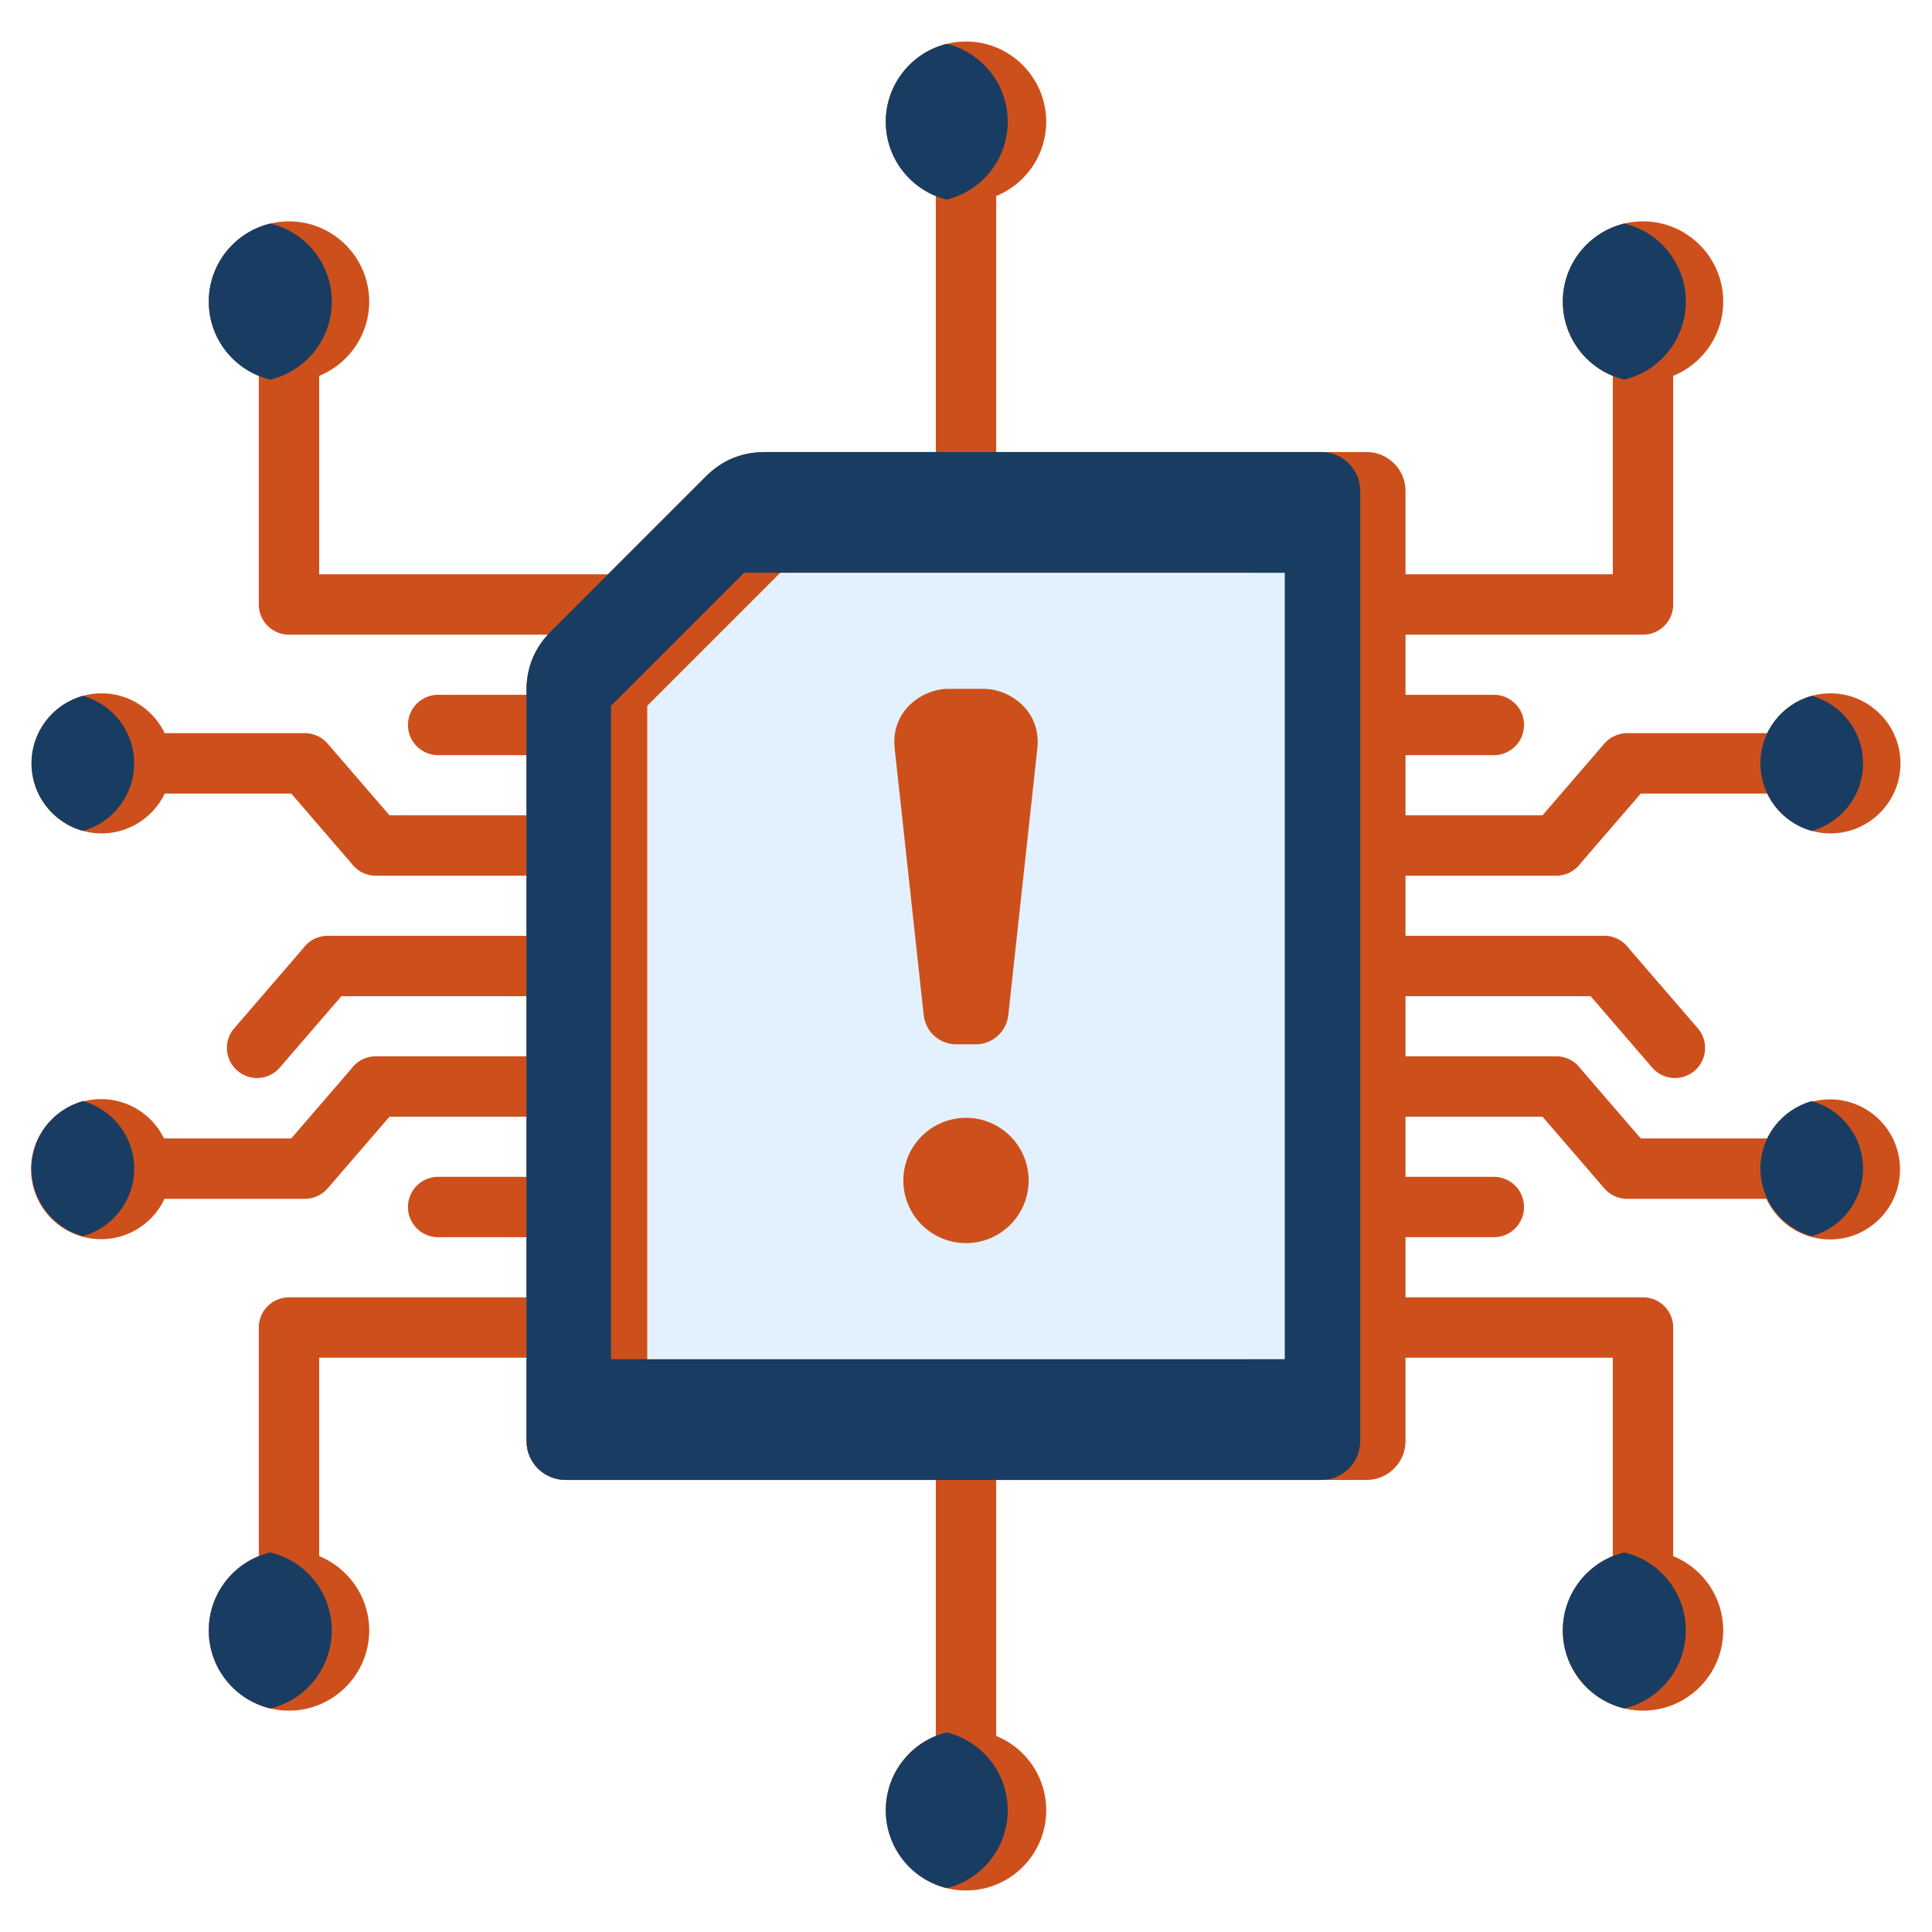
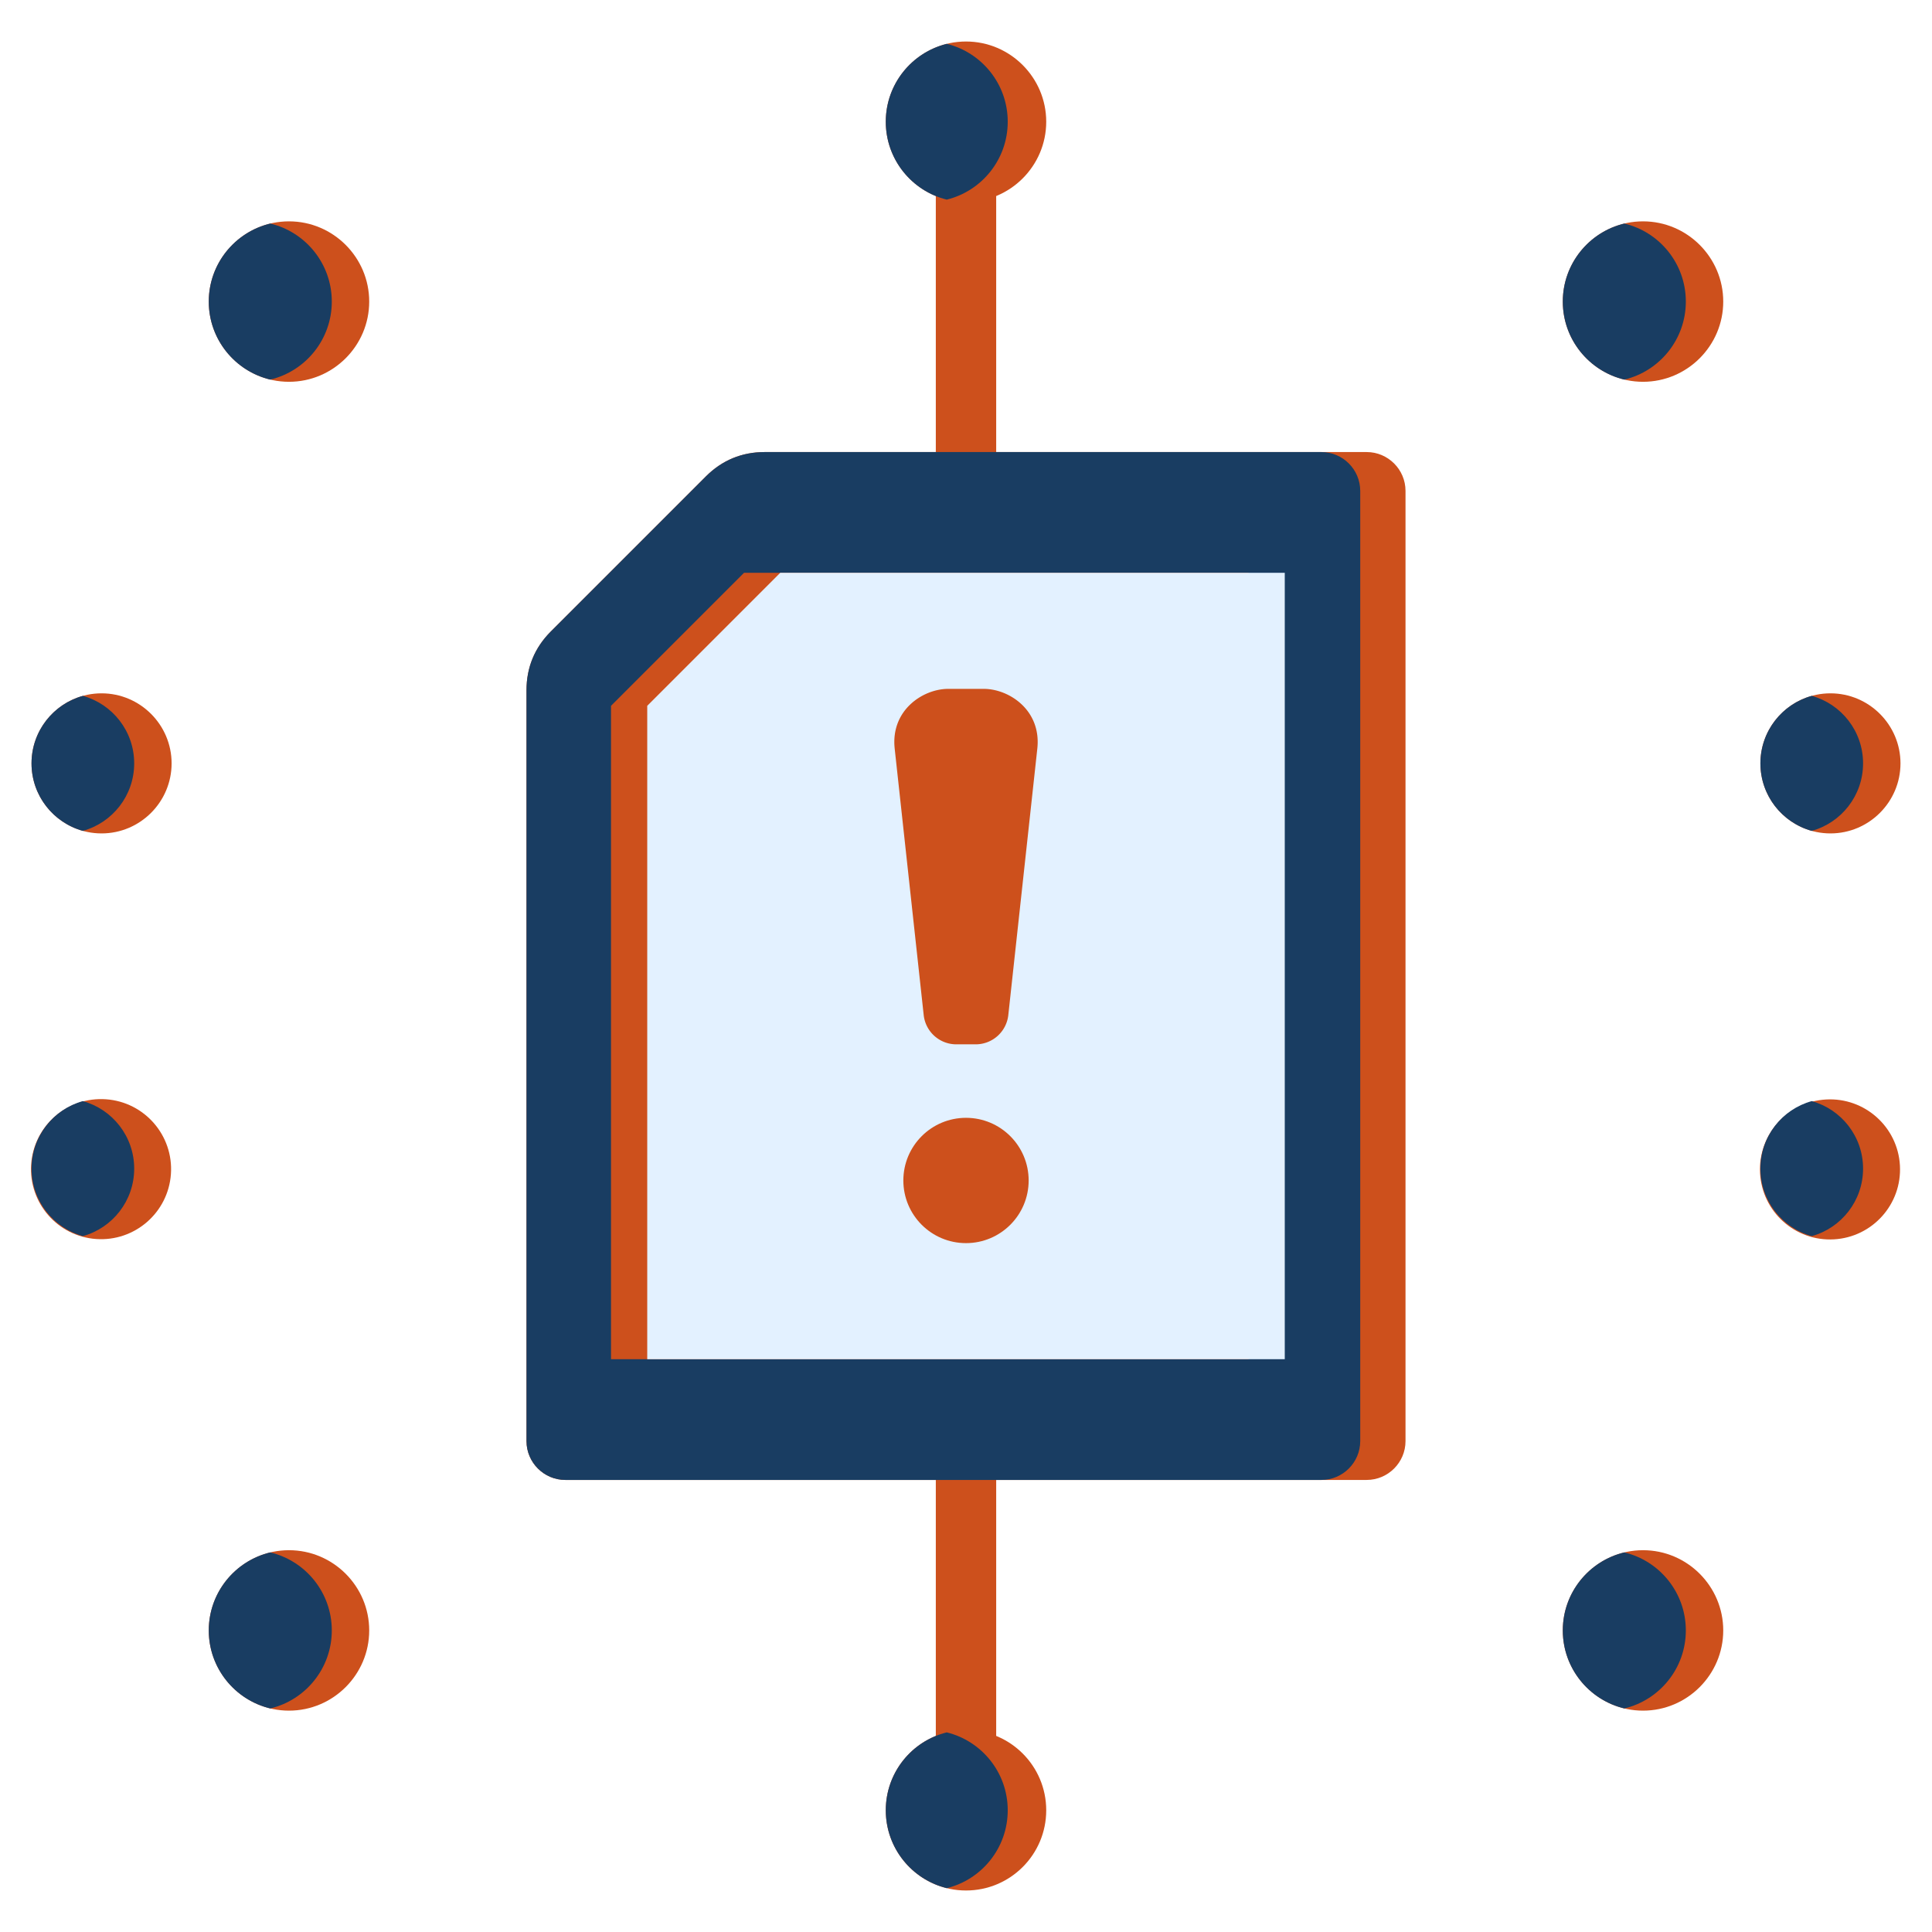
<svg xmlns="http://www.w3.org/2000/svg" version="1.1" width="512" height="512" x="0" y="0" viewBox="0 0 512 512" style="enable-background:new 0 0 512 512" xml:space="preserve" class="">
  <g>
    <path fill="#cd501c" d="M248 38.408h16v96.231h-16zM248 374.038h16v99.554h-16z" opacity="1" data-original="#fdc72e" class="" />
-     <path fill="#cd501c" fill-rule="evenodd" d="M84.584 85.06a8 8 0 0 0-16 0v75.133a8 8 0 0 0 8 8h89.042a8 8 0 0 0 0-16H84.584zm-16 347.019a8 8 0 0 0 16 0v-72.272h62.742a8 8 0 0 0 0-16H76.585a8 8 0 0 0-8 8v80.272zm78.741-104.208a8 8 0 0 0 0-16h-31.208a8 8 0 0 0 0 16zm0-31.935h-44.106l-16.372 18.982a7.98 7.98 0 0 1-6.031 2.781H26.915a8 8 0 0 1 0-16h50.268l15.958-18.501a7.99 7.99 0 0 1 6.446-3.262h47.739a8 8 0 0 1 0 16zm0-31.936a8 8 0 0 0 0-16H86.839a7.99 7.99 0 0 0-6.446 3.262l-18.357 21.282a7.976 7.976 0 0 0 12.063 10.437L90.471 264zm0-31.936a8 8 0 0 0 0-16h-44.106l-16.372-18.981a7.98 7.98 0 0 0-6.031-2.781H26.915a8 8 0 0 0 0 16h50.268l15.958 18.501a7.99 7.99 0 0 0 6.446 3.262h47.739zm0-31.935h-31.208a8 8 0 0 1 0-16h31.208a8 8 0 0 1 0 16zM427.417 85.06a8 8 0 0 1 16 0v75.133a8 8 0 0 1-8 8h-70.742a8 8 0 0 1 0-16h62.742zm16 347.019a8 8 0 0 1-16 0v-72.272h-62.742a8 8 0 0 1 0-16h70.742a8 8 0 0 1 8 8zm-78.741-104.208a8 8 0 0 1 0-16h31.207a8 8 0 0 1 0 16zm0-31.935h44.106l16.372 18.982a7.98 7.98 0 0 0 6.031 2.781h53.901a8 8 0 0 0 0-16h-50.268l-15.958-18.501a7.99 7.99 0 0 0-6.446-3.262h-47.739a8 8 0 0 0 0 16zm0-31.936a8 8 0 0 1 0-16h60.486a7.99 7.99 0 0 1 6.446 3.262l18.357 21.282a7.976 7.976 0 0 1-12.063 10.437L421.53 264zm0-31.936a8 8 0 0 1 0-16h44.106l16.372-18.981a7.98 7.98 0 0 1 6.031-2.781h53.901a8 8 0 0 1 0 16h-50.268l-15.958 18.501a7.988 7.988 0 0 1-6.446 3.262h-47.739zm0-31.935h31.207a8 8 0 0 0 0-16h-31.207a8 8 0 0 0 0 16z" opacity="1" data-original="#fdc72e" class="" />
    <path fill="#cd501c" fill-rule="evenodd" d="M139.525 381.915V182.941c0-6.081 2.167-11.313 6.467-15.613l41.062-41.062c4.3-4.3 9.532-6.467 15.613-6.467H362.19c5.657 0 10.285 4.629 10.285 10.285v251.83c0 5.657-4.629 10.285-10.285 10.285H149.811c-5.657 0-10.285-4.628-10.285-10.285z" opacity="1" data-original="#6cbfff" class="" />
    <path fill="#193d62" fill-rule="evenodd" d="M139.525 381.915V182.941c0-6.081 2.167-11.313 6.467-15.613l41.062-41.062c4.3-4.3 9.532-6.467 15.613-6.467H350.19c5.657 0 10.285 4.629 10.285 10.285v251.83c0 5.657-4.629 10.285-10.285 10.285H149.811c-5.657 0-10.285-4.628-10.285-10.285z" opacity="1" data-original="#85caff" class="" />
    <path fill="#cd501c" fill-rule="evenodd" d="M256 53.52c11.71 0 21.26-9.55 21.26-21.26S267.71 11 256 11s-21.26 9.55-21.26 21.26 9.551 21.26 21.26 21.26z" opacity="1" data-original="#ffe259" class="" />
    <circle cx="256" cy="479.74" r="21.26" fill="#cd501c" opacity="1" data-original="#ffe259" class="" />
    <path fill="#193d62" fill-rule="evenodd" d="M250.9 52.903c-9.278-2.285-16.16-10.659-16.16-20.643s6.882-18.358 16.16-20.643c9.278 2.285 16.16 10.659 16.16 20.643s-6.882 18.358-16.16 20.643zM250.9 459.097c-9.278 2.285-16.16 10.659-16.16 20.643s6.882 18.358 16.16 20.643c9.278-2.285 16.16-10.659 16.16-20.643s-6.882-18.358-16.16-20.643z" opacity="1" data-original="#ffeb87" class="" />
    <path fill="#cd501c" fill-rule="evenodd" d="M435.417 101.18c11.71 0 21.26-9.55 21.26-21.26s-9.551-21.26-21.26-21.26-21.26 9.55-21.26 21.26 9.55 21.26 21.26 21.26zM435.417 453.339c11.71 0 21.26-9.55 21.26-21.26s-9.551-21.26-21.26-21.26-21.26 9.55-21.26 21.26 9.55 21.26 21.26 21.26zM485.086 220.863c10.224 0 18.562-8.338 18.562-18.562s-8.338-18.562-18.562-18.562-18.562 8.338-18.562 18.562 8.338 18.562 18.562 18.562z" opacity="1" data-original="#ffe259" class="" />
    <circle cx="485.086" cy="309.699" r="18.562" fill="#cd501c" transform="rotate(-3.15 488.81 311.95)" opacity="1" data-original="#ffe259" class="" />
    <g fill-rule="evenodd">
      <path fill="#193d62" d="M430.46 100.599c-9.35-2.233-16.303-10.643-16.303-20.678s6.953-18.444 16.303-20.678c9.35 2.233 16.303 10.643 16.303 20.678s-6.953 18.444-16.303 20.678zM430.46 411.402c-9.35 2.233-16.303 10.643-16.303 20.678s6.953 18.444 16.303 20.678c9.35-2.233 16.303-10.643 16.303-20.678s-6.953-18.444-16.303-20.678zM480.129 220.193c-7.845-2.169-13.605-9.357-13.605-17.891s5.76-15.723 13.605-17.892c7.845 2.168 13.605 9.357 13.605 17.892s-5.76 15.723-13.605 17.891zM480.129 327.59c-7.845-2.168-13.605-9.357-13.605-17.891s5.76-15.723 13.605-17.891c7.845 2.168 13.605 9.357 13.605 17.891s-5.76 15.723-13.605 17.891z" opacity="1" data-original="#ffeb87" class="" />
      <path fill="#cd501c" d="M161.925 360.201h168.951V151.8H197.175l-35.25 35.25z" opacity="1" data-original="#4eb1fc" class="" />
      <path fill="#e3f1ff" d="M171.525 360.201h168.951V151.8H206.775l-35.25 35.25z" opacity="1" data-original="#e3f1ff" class="" />
      <path fill="#cd501c" d="m237.1 198.381 7.686 70.597a8.696 8.696 0 0 0 8.674 7.781h5.08a8.695 8.695 0 0 0 8.674-7.781l7.686-70.597c1.106-10.16-7.466-15.822-14.193-15.822h-9.413c-6.727 0-15.299 5.662-14.193 15.823z" opacity="1" data-original="#ff6b84" class="" />
    </g>
    <circle cx="256" cy="312.838" r="16.604" fill="#cd501c" opacity="1" data-original="#ff6b84" class="" />
    <path fill="#cd501c" fill-rule="evenodd" d="M76.584 101.18c11.71 0 21.26-9.55 21.26-21.26s-9.55-21.26-21.26-21.26-21.26 9.55-21.26 21.26 9.551 21.26 21.26 21.26zM76.584 453.339c11.71 0 21.26-9.55 21.26-21.26s-9.55-21.26-21.26-21.26-21.26 9.55-21.26 21.26 9.551 21.26 21.26 21.26z" opacity="1" data-original="#ffe259" class="" />
    <path fill="#193d62" fill-rule="evenodd" d="M71.627 100.599c-9.35-2.233-16.303-10.643-16.303-20.678s6.953-18.444 16.303-20.678c9.35 2.233 16.303 10.643 16.303 20.678s-6.953 18.444-16.303 20.678zM71.627 411.402c-9.35 2.233-16.303 10.643-16.303 20.678s6.953 18.444 16.303 20.678c9.35-2.233 16.303-10.643 16.303-20.678s-6.953-18.444-16.303-20.678z" opacity="1" data-original="#ffeb87" class="" />
    <path fill="#cd501c" fill-rule="evenodd" d="M26.915 220.863c10.224 0 18.562-8.338 18.562-18.562s-8.338-18.562-18.562-18.562-18.562 8.338-18.562 18.562 8.338 18.562 18.562 18.562z" opacity="1" data-original="#ffe259" class="" />
    <circle cx="26.915" cy="309.699" r="18.562" fill="#cd501c" transform="rotate(-85.93 26.92 309.84)" opacity="1" data-original="#ffe259" class="" />
    <path fill="#193d62" fill-rule="evenodd" d="M21.958 220.193c-7.845-2.169-13.605-9.357-13.605-17.891s5.76-15.723 13.605-17.892c7.845 2.168 13.605 9.357 13.605 17.892s-5.76 15.723-13.605 17.891zM21.958 327.59c-7.845-2.168-13.605-9.357-13.605-17.891s5.76-15.723 13.605-17.891c7.845 2.168 13.605 9.357 13.605 17.891s-5.76 15.723-13.605 17.891z" opacity="1" data-original="#ffeb87" class="" />
  </g>
</svg>